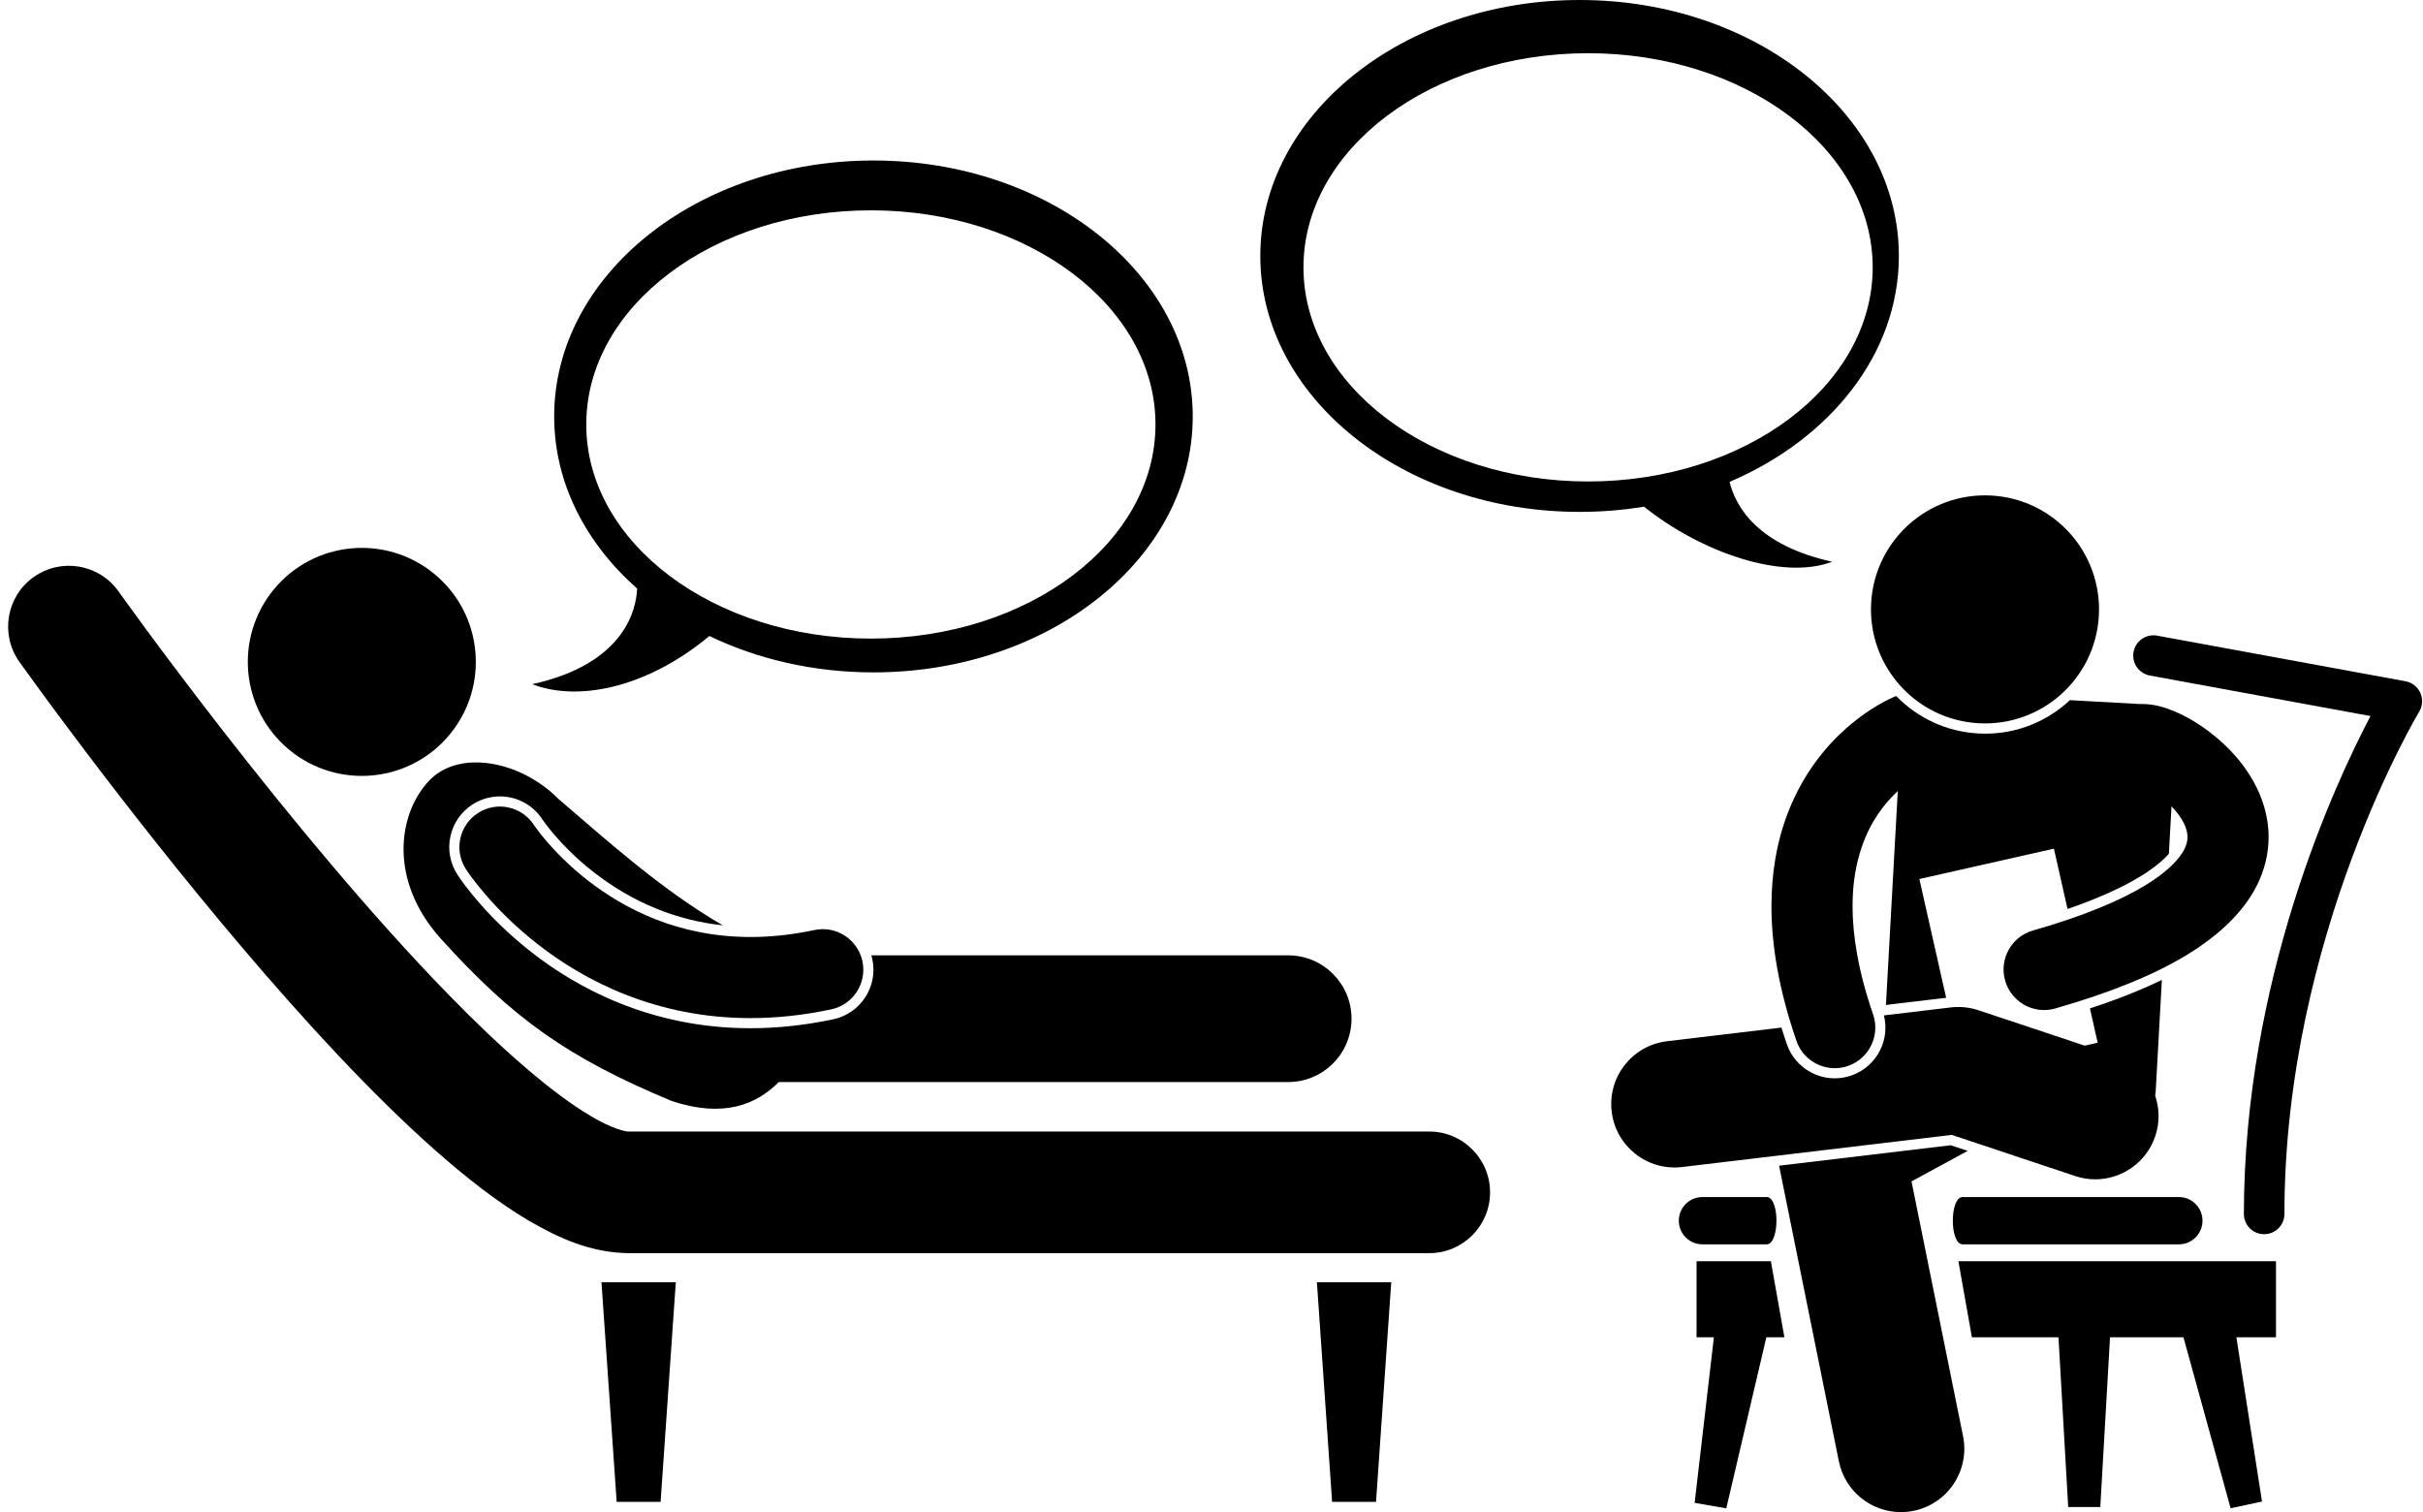
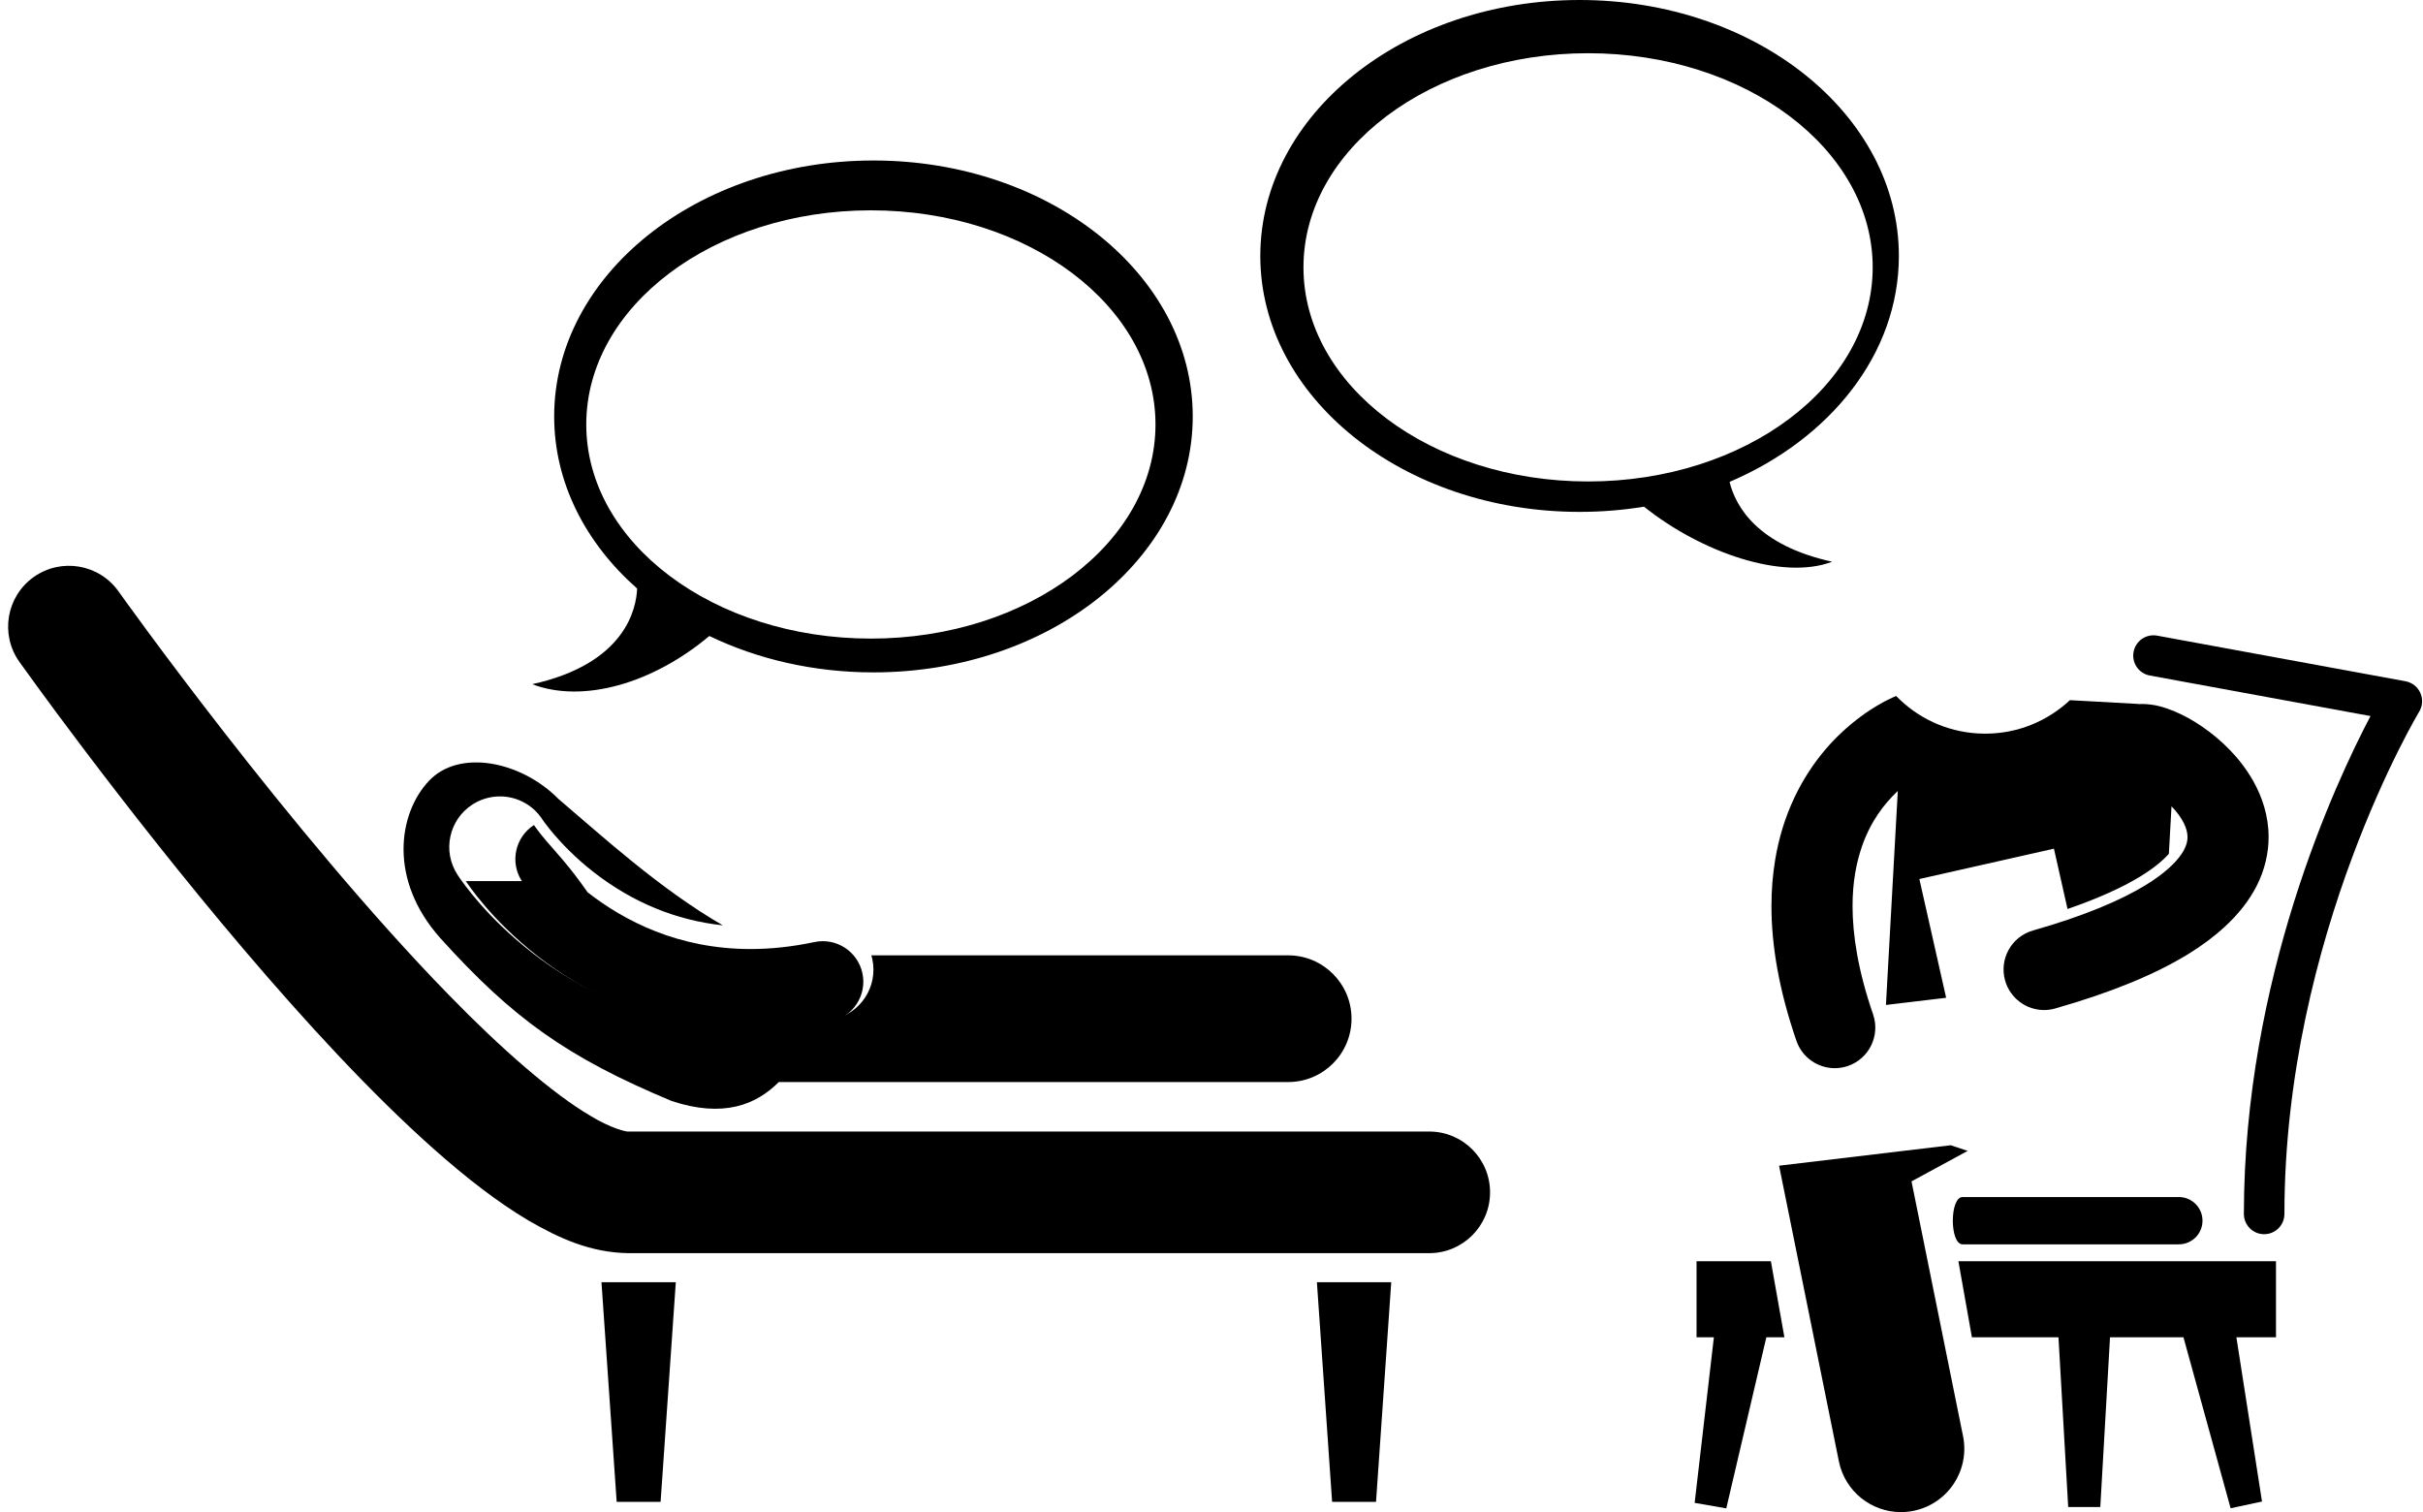
<svg xmlns="http://www.w3.org/2000/svg" height="298.4" preserveAspectRatio="xMidYMid meet" version="1.0" viewBox="-1.6 0.0 478.1 298.4" width="478.1" zoomAndPan="magnify">
  <g id="change1_1">
    <path d="M375.575,233.099l11.083-6.017l-3.338-1.113l-33.877,4.034l11.797,58.329c1.199,5.93,6.412,10.024,12.236,10.025 c0.822,0,1.655-0.082,2.492-0.251c6.767-1.368,11.143-7.964,9.775-14.729L375.575,233.099z" fill="inherit" />
    <path d="M385.658,236.189c-2.577,0-2.577,9.332,0,9.332h42.667c2.577,0,4.667-2.088,4.667-4.666c0-2.578-2.09-4.666-4.667-4.666 H385.658z" fill="inherit" />
-     <path d="M346.992,245.521c2.577,0,2.577-9.332,0-9.332h-12.667c-2.577,0-4.667,2.088-4.667,4.666c0,2.578,2.09,4.666,4.667,4.666 H346.992z" fill="inherit" />
    <path d="M473.046,134.419l-49-8.999c-2.172-0.398-4.258,1.039-4.656,3.214c-0.399,2.172,1.038,4.257,3.213,4.655l43.537,7.996 c-7.008,13.327-24.943,51.87-24.984,98.235c0,2.209,1.793,4.001,4.002,4.001c2.209,0,4-1.792,4-4.001 c-0.006-27.435,6.654-52.294,13.332-70.252c3.338-8.979,6.675-16.229,9.167-21.218c1.245-2.492,2.28-4.419,2.999-5.715 c0.357-0.645,0.637-1.135,0.823-1.456c0.186-0.322,0.271-0.457,0.271-0.459c0.676-1.122,0.76-2.514,0.221-3.708 C475.433,135.518,474.335,134.656,473.046,134.419z" fill="inherit" />
    <path d="M387.492 263.855L404.572 263.855 406.491 297.355 412.825 297.355 414.744 263.855 429.234 263.855 438.54 297.598 444.733 296.266 439.677 263.855 447.492 263.855 447.492 248.855 384.825 248.855z" fill="inherit" />
    <path d="M347.825 248.855L333.159 248.855 333.159 263.855 336.579 263.855 332.785 296.529 339.025 297.617 346.931 263.855 350.492 263.855z" fill="inherit" />
-     <path d="M410.783,198.97l1.527,6.772l-2.56,0.577l-20.973-6.989c-1.731-0.578-3.617-0.77-5.431-0.555l-13.217,1.574 c0.568,2.277,0.329,4.66-0.714,6.793c-1.171,2.404-3.205,4.203-5.73,5.074c-1.05,0.363-2.146,0.549-3.256,0.549 c-4.266,0-8.065-2.711-9.456-6.748c-0.377-1.095-0.727-2.181-1.061-3.261l-22.566,2.687c-6.855,0.814-11.752,7.033-10.934,13.889 c0.816,6.854,7.034,11.75,13.889,10.936l53.225-6.338l15.506,5.17l8.84,2.947v0.002c1.31,0.438,2.643,0.645,3.954,0.645 c5.233,0,10.111-3.314,11.856-8.551c0.897-2.688,0.816-5.459-0.027-7.949c0.049-0.284,0.084-0.571,0.101-0.865l1.219-21.985 C420.832,195.355,416.118,197.222,410.783,198.97z" fill="inherit" />
    <path d="M348.661,169.723c-0.466,2.82-0.724,5.842-0.724,9.055c0,7.738,1.475,16.559,4.929,26.588 c1.142,3.316,4.244,5.398,7.563,5.398c0.864,0,1.742-0.141,2.605-0.438c4.178-1.439,6.397-5.994,4.96-10.172 c-2.974-8.629-4.054-15.676-4.054-21.377c0-2.359,0.185-4.495,0.505-6.435c0-0.005,0.002-0.01,0.003-0.015 c0.321-1.906,0.768-3.626,1.304-5.191c1.743-5.105,4.443-8.514,6.965-10.92c0.051-0.048,0.1-0.086,0.15-0.133l-2.34,42.205 l11.881-1.414l-5.285-23.432l26.552-5.987l2.685,11.902c5.811-2.008,10.7-4.181,14.335-6.407c2.911-1.774,4.639-3.329,5.661-4.49 l0.52-9.368c1.047,1.077,1.897,2.244,2.418,3.295c0.535,1.079,0.74,1.98,0.742,2.778c-0.008,0.695-0.129,1.387-0.622,2.391v-0.002 c-0.155,0.315-0.362,0.667-0.626,1.049c-1.1,1.592-3.217,3.719-7.049,6.055c-4.721,2.893-11.94,6.023-22.19,8.937 c-4.252,1.209-6.715,5.637-5.504,9.887c1.002,3.518,4.207,5.809,7.691,5.811c0.726,0,1.463-0.1,2.195-0.309 c11.22-3.203,19.689-6.734,26.15-10.674c2.802-1.715,5.225-3.531,7.311-5.456c2.699-2.489,4.817-5.165,6.302-8.085v-0.001 c0.002-0.002,0.003-0.004,0.004-0.006c1.566-3.093,2.344-6.424,2.336-9.597c0-4.196-1.283-7.972-3.046-11.089 c-2.679-4.692-6.368-8.144-10.028-10.682c-1.846-1.263-3.693-2.288-5.569-3.07c-1.913-0.76-3.728-1.381-6.315-1.424 c-0.174,0-0.344,0.015-0.515,0.026c-0.103-0.01-0.204-0.027-0.308-0.033l-13.419-0.743c-4.388,4.106-10.274,6.61-16.718,6.61 c-0.455,0-0.913-0.014-1.376-0.039c-6.378-0.354-12.056-3.133-16.192-7.389c-0.023,0.009-0.048,0.015-0.072,0.024 c-0.634,0.262-5.396,2.206-10.727,7.207c-4.307,4.019-8.951,10.212-11.592,18.76c-0.617,2-1.127,4.127-1.495,6.388 C348.662,169.716,348.662,169.72,348.661,169.723z" fill="inherit" />
-     <ellipse cx="390.098" cy="120.261" fill="inherit" rx="22.499" ry="22.5" transform="rotate(-86.83 390.075 120.263)" />
    <path d="M280.415,223.264c0-0.002-126.913-0.002-158.001-0.002c-0.269,0.11-3.415-0.579-7.546-3.115 c-7.337-4.305-17.507-13.137-27.845-23.77c-15.604-15.97-32.029-36.002-44.439-51.945c-6.208-7.977-11.43-14.938-15.086-19.892 c-1.827-2.479-3.266-4.455-4.242-5.804c-0.977-1.352-1.471-2.05-1.473-2.052c-3.842-5.401-11.33-6.667-16.734-2.828 c-5.401,3.838-6.668,11.331-2.828,16.732c0.117,0.159,20.068,28.247,44.186,56.633c12.084,14.207,25.164,28.475,37.684,39.58 c6.279,5.558,12.403,10.34,18.531,13.985c6.158,3.569,12.291,6.365,19.793,6.478c31.088-0.002,158.001-0.002,158.001-0.002 c6.626,0,11.999-5.373,11.999-11.999C292.414,228.637,287.04,223.264,280.415,223.264z" fill="inherit" />
    <path d="M120.081 296.334L128.748 296.334 131.748 253 117.081 253z" fill="inherit" />
    <path d="M261.248 296.334L269.915 296.334 272.915 253 258.248 253z" fill="inherit" />
-     <ellipse cx="69.798" cy="130.595" fill="inherit" rx="22.495" ry="22.494" transform="rotate(-47.582 69.802 130.603)" />
    <path d="M130.916,217.236c10.221,3.383,16.681,0.749,21.153-3.736h100.512c6.903,0,12.498-5.597,12.498-12.501 c0-6.903-5.595-12.5-12.498-12.5h-82.248c0.073,0.249,0.141,0.502,0.195,0.76c1.146,5.391-2.309,10.71-7.703,11.855 c-5.514,1.172-11.01,1.765-16.342,1.765h-0.051c-19.849-0.002-34.42-8.149-43.145-14.986c-8.618-6.735-13.357-13.389-14.602-15.267 c-1.492-2.317-1.978-4.992-1.412-7.602c0.564-2.611,2.113-4.845,4.359-6.289c1.62-1.042,3.488-1.594,5.41-1.594 c3.404,0,6.543,1.704,8.393,4.561c0.131,0.188,0.264,0.377,0.447,0.63c0.547,0.741,1.174,1.525,1.858,2.324 c1.588,1.854,4.234,4.654,7.847,7.465c7.686,5.967,16.223,9.467,25.436,10.459c-12.424-7.175-23.8-17.6-32.461-24.967 c-7.273-7.375-19.498-9.934-25.531-3.531c-6.035,6.402-8.051,19.463,2.252,31.021C99.545,200.912,110.28,208.615,130.916,217.236z" fill="inherit" />
-     <path d="M106.225,165.958c-0.892-1.039-1.545-1.89-1.956-2.447c-0.203-0.279-0.348-0.484-0.431-0.606 c-0.038-0.052-0.062-0.088-0.073-0.108c-0.004-0.008-0.004-0.008-0.004-0.008l-0.002,0.001c-2.396-3.699-7.334-4.761-11.042-2.372 c-3.716,2.391-4.788,7.341-2.396,11.056H90.32c0.333,0.498,4.941,7.607,14.2,14.846c9.204,7.209,23.356,14.561,41.913,14.562 c0.018,0,0.033,0,0.05,0c5.021,0,10.343-0.534,15.927-1.721c4.32-0.919,7.082-5.167,6.164-9.487 c-0.917-4.321-5.164-7.082-9.488-6.164c-4.525,0.96-8.715,1.371-12.603,1.374c-14.285-0.014-24.837-5.526-32.122-11.181 C110.743,170.882,108.007,168.041,106.225,165.958z" fill="inherit" />
+     <path d="M106.225,165.958c-0.892-1.039-1.545-1.89-1.956-2.447c-0.203-0.279-0.348-0.484-0.431-0.606 c-0.038-0.052-0.062-0.088-0.073-0.108c-0.004-0.008-0.004-0.008-0.004-0.008l-0.002,0.001c-3.716,2.391-4.788,7.341-2.396,11.056H90.32c0.333,0.498,4.941,7.607,14.2,14.846c9.204,7.209,23.356,14.561,41.913,14.562 c0.018,0,0.033,0,0.05,0c5.021,0,10.343-0.534,15.927-1.721c4.32-0.919,7.082-5.167,6.164-9.487 c-0.917-4.321-5.164-7.082-9.488-6.164c-4.525,0.96-8.715,1.371-12.603,1.374c-14.285-0.014-24.837-5.526-32.122-11.181 C110.743,170.882,108.007,168.041,106.225,165.958z" fill="inherit" />
    <path d="M170.748,31.668c-34.794,0-63,22.609-63,50.5c0,13.074,6.199,24.988,16.369,33.957 c-0.156,3.947-2.301,14.816-20.702,18.875c9.985,3.804,23.733-0.092,34.949-9.513c9.464,4.557,20.54,7.181,32.384,7.181 c34.794,0,63-22.609,63-50.5C233.748,54.277,205.541,31.668,170.748,31.668z M170.239,126c-31.016,0-56.158-18.914-56.158-42.25 c0-23.334,25.143-42.25,56.158-42.25c31.017,0,56.158,18.916,56.158,42.25C226.397,107.086,201.255,126,170.239,126z" fill="inherit" />
    <path d="M359.914,110.834c-14.688-3.239-19.014-10.814-20.242-15.749c19.875-8.493,33.409-25.27,33.409-44.585 c0-27.891-28.206-50.5-63-50.5c-34.794,0-63,22.609-63,50.5s28.206,50.5,63,50.5c4.353,0,8.603-0.354,12.708-1.028 C334.232,109.109,350.206,114.532,359.914,110.834z M255.598,52.75c0-23.334,25.143-42.25,56.158-42.25 c31.016,0,56.158,18.916,56.158,42.25S342.772,95,311.756,95C280.741,95,255.598,76.084,255.598,52.75z" fill="inherit" />
  </g>
</svg>